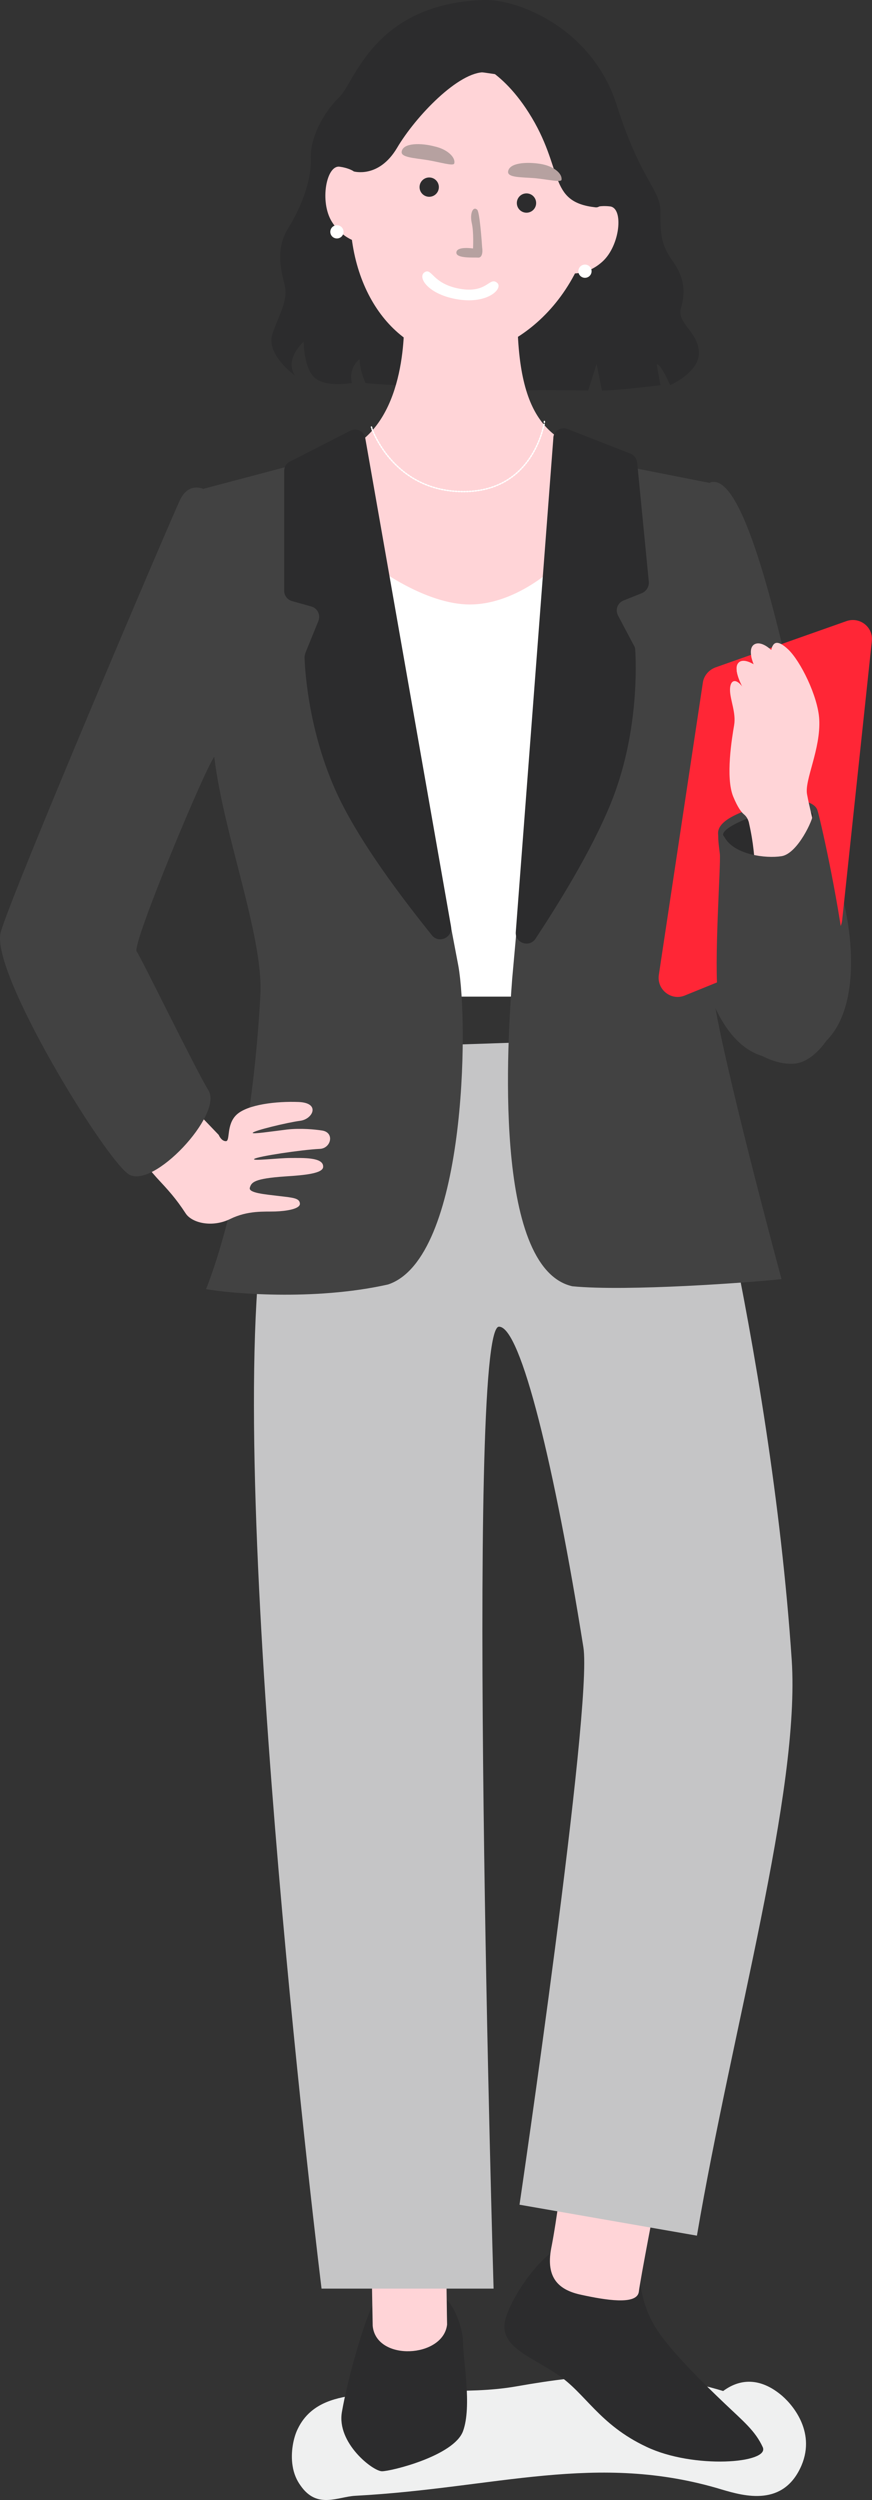
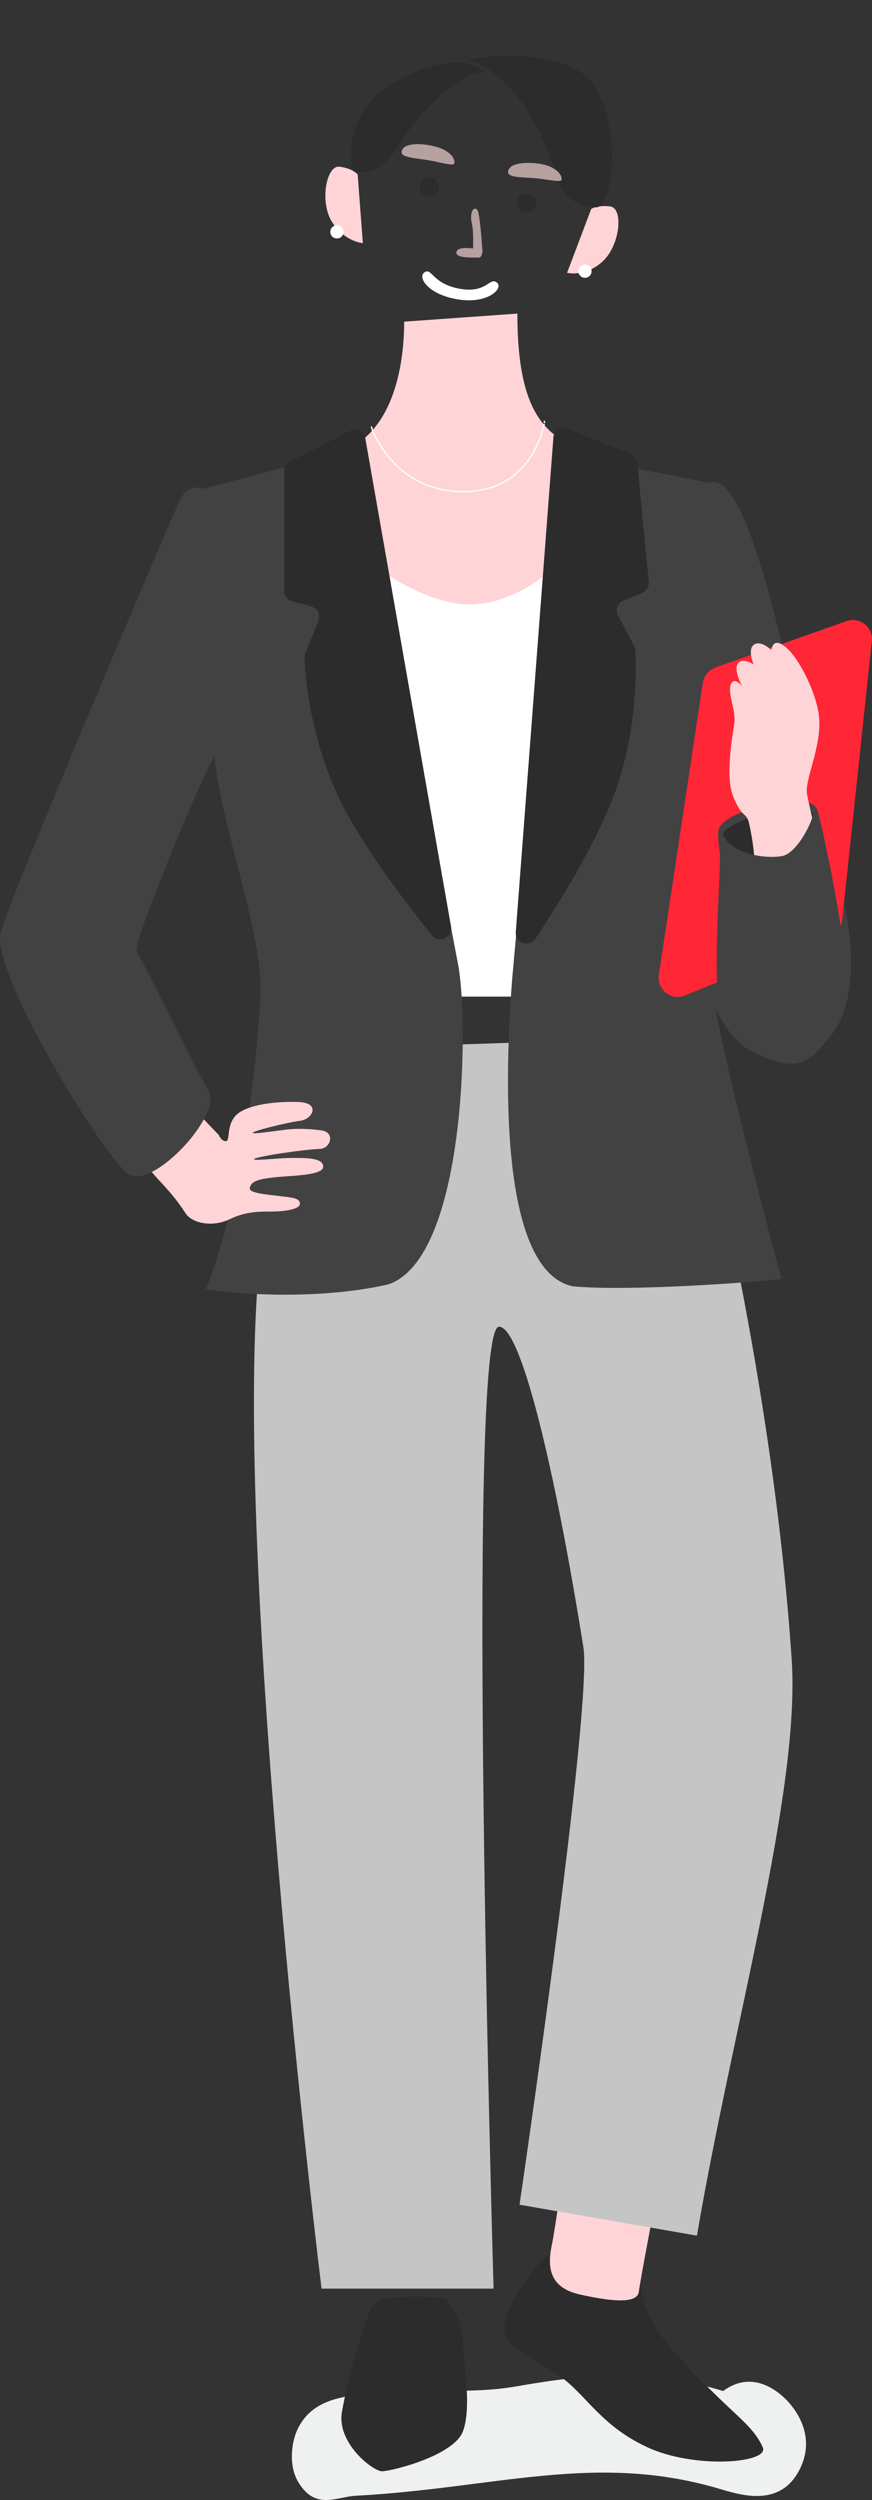
<svg xmlns="http://www.w3.org/2000/svg" xmlns:xlink="http://www.w3.org/1999/xlink" version="1.1" id="Layer_1" x="0px" y="0px" viewBox="0 0 487.6 1397.5" style="enable-background:new 0 0 487.6 1397.5;" xml:space="preserve">
  <rect x="0" y="0" width="487.6" height="1397.5" fill="#333333" stroke="none" />
  <style type="text/css">
	.st0{fill:#EFF0F0;}
	.st1{fill-rule:evenodd;clip-rule:evenodd;fill:#2C2C2D;}
	.st2{fill-rule:evenodd;clip-rule:evenodd;fill:#FFD4D7;}
	.st3{fill-rule:evenodd;clip-rule:evenodd;fill:#C5C5C6;}
	.st4{fill:#424242;}
	.st5{fill:#FFFFFF;}
	.st6{fill:#2C2C2D;}
	.st7{fill:#FFD4D7;}
	.st8{fill-rule:evenodd;clip-rule:evenodd;fill:#B6A1A0;}
	.st9{fill-rule:evenodd;clip-rule:evenodd;fill:#FFFFFF;}
	.st10{fill:#FF2636;}
	.st11{clip-path:url(#SVGID_00000034779891882186014760000000439999165008293250_);fill:#FFD4D7;}
	.st12{clip-path:url(#SVGID_00000085956064682551806120000012195364756346365583_);fill:#FFD4D7;}
	.st13{clip-path:url(#SVGID_00000052784185380285314680000006678512783168467857_);fill:#FFD4D7;}
	.st14{fill:none;stroke:#FFFFFF;stroke-width:0.791;stroke-linecap:round;stroke-miterlimit:10;}
	.st15{fill:none;stroke:#FFFFFF;stroke-width:0.791;stroke-linecap:round;stroke-miterlimit:10;stroke-dasharray:0.788,0.788;}
</style>
  <path class="st0" d="M403.4,1337.3c10.5-8.4,21.9-7.7,32.7,0.9c6.3,4.9,20.3,20.5,12.1,39.9c-10,23.3-31.8,17.3-44.6,13.5  c-70-21.2-126.1-0.7-204.8,3.5c-10,0.5-21.5,7.7-30.8-5.8c-1.9-2.6-3.7-6.3-4.4-11c-1.2-7.5,0.5-15.9,3-20.8  c7.5-15.4,23.3-17.3,33.2-18.9c29.7-4.7,59.8,0.5,89.2-4.7c39.9-7,76.4-10.3,120.3,4.2" />
  <g>
    <g>
      <path class="st1" d="M247.7,1284.5c4.7,0.7,11.2,15.6,11.2,25c0,9.1,5.1,35.7,0,49.5c-5.1,13.8-40.2,22.4-45.3,22.4    s-25.5-15.9-22.4-33.2c3-17.3,11-46.2,17-59.5C211.7,1281.2,247.7,1284.5,247.7,1284.5z" />
-       <path class="st2" d="M249.8,1249.7c-0.5,15.2,0.2,49.7,0.2,49.7c-2.1,18.7-39.7,20.8-41.6,0.7l-0.9-50.4H249.8z" />
      <path class="st1" d="M352.8,1269.1c7.7,1.9,2.6,14.9,14.7,33.4c8.4,12.8,27.3,31.1,37.8,41.1c10.5,10,17,15.2,21.2,24.3    c4.2,9.1-38.8,12.4-65.1-0.2c-26.4-12.4-34.1-30.1-49.7-40.4c-15.4-10.5-34.1-15.9-28.7-32.2s23.3-38.3,30.8-38.1    C321.2,1257.2,352.8,1269.1,352.8,1269.1z" />
      <path class="st2" d="M367.2,1226.8c0,0-9.1,46.9-10,54.4c-1.2,7.5-19.1,4.4-32,1.6c-12.6-2.6-20.1-9.3-17-25.9    c3.3-16.6,6.5-43.7,6.5-43.7L367.2,1226.8z" />
      <path class="st3" d="M382.9,579.6c0,0,47.9,171.9,59.8,348.1c4.9,73.6-33.2,205.7-53,322l-99.2-17.3c0,0,41.1-278.8,35.7-311.7    C310.3,821,291.3,741.4,279,741.6c-18.9,0.5-3,537.7-3,537.7h-96.2c0,0-52.8-428-33.6-584.2c7.7-63.5,17-108.1,17-108.1    L382.9,579.6z" />
    </g>
    <path class="st4" d="M397.1,269.7c28.3-9.6,58.6,190.5,70,219.3c11.4,28.7,20.3,102.3-31.1,102.7s-53-110.9-51.4-132.4   C386.4,437.8,397.1,269.7,397.1,269.7z" />
    <polygon class="st5" points="202.8,256.9 231.1,557.1 307.2,557.1 319.4,261.3 260.8,286.3  " />
-     <path class="st6" d="M270.3,0c19.4-0.7,60.9,15.9,74.5,58.6s24.5,47.2,24.5,59.5s0,18.2,6.8,27.8c6.8,9.3,7.2,17.7,4.7,26.2   c-2.6,8.4,9.3,13.1,10,24.5c0.7,11.4-16.1,18.7-16.1,18.7s-4.9-11.7-7.5-11.7l2.1,11.7c0,0-23.8,3-32.7,3l-3-14.9l-4.7,14.9   c0,0-29.7-0.5-35.5,0c0,0-0.5-8.6-2.8-12.6l-5.4,12.6c0,0-72.6-3-80.8-4.2c0,0-3.3-7-3.3-13.3c0,0-6.3,4.2-4.4,13.3   c0,0-14.7,2.6-20.8-3c-6.1-5.6-6.1-20.1-6.1-20.1s-11,9.6-4.9,18.9c0,0-16.3-11.7-12.6-23.1c3.7-11.2,9.1-18.7,6.8-27.8   s-4.9-20.3,2.1-31.5c7-11.2,13.1-26.6,12.6-38.8c-0.5-12.1,7.5-26.4,16.3-34.8C198.4,45.6,209.4,2.1,270.3,0z" />
    <path class="st7" d="M226,179.8c0,16.1-2.6,68.4-44.1,75.2c-41.6,6.8,33.6,82.9,80.8,82.9s95.3-69.8,72.4-81.3   c-22.9-11.4-45.8-14.5-45.8-81.3L226,179.8z" />
-     <path class="st7" d="M250.5,199.2c23.6,3.5,73.6-19.1,83.1-85c9.6-65.8-38.3-70-62.6-73.6s-65.8,2.8-73.8,58.4   C189.1,154.1,215.9,194.1,250.5,199.2z" />
    <g>
      <path class="st7" d="M330.6,116.8c0,0,3.3-2.3,10.7-1.4c7.5,1.2,5.4,21.9-4.4,30.8c-9.8,8.9-19.8,6.3-19.8,6.3L330.6,116.8z" />
      <path class="st7" d="M200,97.6c0,0-2.3-3.3-10-4.4c-7.5-1.2-11.4,19.6-4.4,30.8c7,11.2,17.3,11.9,17.3,11.9L200,97.6z" />
    </g>
    <path class="st6" d="M260.8,33.2c0,0,17.7,2.8,34.8,29.7c20.1,31.5,10.3,50,37.4,53c10.5,1.2,14.9-51.4-3.5-71.4   C311,24.3,260.8,33.2,260.8,33.2z" />
    <path class="st8" d="M224.6,84.8c0.7-5.1,11-4.9,18.2-3c7.5,1.6,12.1,6.3,11.2,9.6c-0.5,1.6-7.7-0.7-14.9-1.9   C231.6,88.3,224.1,88,224.6,84.8L224.6,84.8z" />
    <path class="st8" d="M284.1,96c0.5-5.1,10.5-5.6,18-4.4s12.4,5.4,11.9,8.9c-0.2,1.6-7.7-0.2-14.9-0.9C291.3,99,283.9,99.3,284.1,96   L284.1,96z" />
    <path class="st8" d="M266.8,117.2c-2.3-2.1-4.2,2.1-3,7.5c1.2,5.1,0.7,14.2,0.7,14.2s-8.9-1.4-9.3,2.1c-0.5,3.7,10.3,2.8,12.1,3   c2.1,0.2,2.8-2.6,2.3-5.8C269.4,135,268.2,118.2,266.8,117.2L266.8,117.2z" />
    <path class="st4" d="M286.4,547.1l26.4-293.7l89.9,17.7c0,0,6.8,92.9,8.2,138c1.4,45.1-16.6,110-12.4,144.5   C402.7,588.2,437,715,437,715c-17,1.9-86.6,7-117,4l0,0C275.2,708.7,283.9,580.3,286.4,547.1z" />
    <path class="st6" d="M317.3,239.8l35.3,13.8c2.1,0.9,3.5,2.8,3.7,5.1l6.5,66.5c0.2,2.6-1.2,5.1-3.7,6.3l-10.5,4.2   c-3.3,1.4-4.7,5.1-3,8.4l8.9,16.8c0.5,0.7,0.7,1.6,0.7,2.3c0.5,7.7,2.1,47.4-13.8,86.2c-11,26.9-29.7,56.7-42,75.4   c-3.5,5.1-11.4,2.3-11-3.7l21-276C309.3,241,313.5,238.4,317.3,239.8z" />
    <path class="st9" d="M257,161.4c15.6,2.8,16.6-7,21-3.3c3.5,3-4.9,11.9-21.7,9.3s-23.1-12.4-18.9-15.2   C241.6,149.5,241.6,158.6,257,161.4z" />
    <circle class="st1" cx="294.4" cy="113.5" r="5.4" />
    <path class="st10" d="M470.9,514.6l16.6-156.2c0.9-7.9-6.8-13.8-14.2-11.2l-73.3,25.9c-3.7,1.4-6.5,4.7-7,8.6L368.4,545   c-1.2,8.2,7,14.7,14.7,11.4l81-32.9C467.9,521.9,470.4,518.6,470.9,514.6z" />
    <circle class="st1" cx="240" cy="104.6" r="5.4" />
    <path class="st6" d="M271.3,40.4c-14.7-0.7-39,24.8-49.3,42.3c-10.3,17.3-24.3,13.1-24.3,13.1s-10-31.3,24.5-50.7   S271.3,40.4,271.3,40.4z" />
    <path class="st6" d="M457.1,453.2c-1.6-7-18.4-6.8-31.3-2.8c-12.8,4-24.8,8.6-24.1,16.6c0.5,7.9,14.9,18.4,31.3,16.1   C449.4,480.8,460.4,467.7,457.1,453.2z" />
    <g>
      <g>
        <path id="SVGID_1_" class="st4" d="M256.3,539.9l-55.1-289.8l-87.3,23.1c0,0,1.9,96.4,5.1,141.3c3,44.8,28.5,106.9,26.6,141.7     c-5.8,106.9-30.4,164.4-30.4,164.4c12.6,2.3,60,6.8,101.8-2.6C260.5,703.5,262.2,572.8,256.3,539.9z" />
      </g>
    </g>
    <path class="st4" d="M454.6,455.6c0.5-2.8-10.5-5.4-26.4-1.4c-11,2.8-25,9.1-23.8,12.8c1.2,4-2.3,3.5-2.8-0.2   c-0.5-3.7,0.9-10.3,25.7-16.8c24.8-6.5,29.2,0.9,29.7,3C457.6,455.3,454.6,455.6,454.6,455.6z" />
    <g>
      <g>
        <path id="SVGID_00000061473198918784608130000015139378026692696492_" class="st7" d="M451.3,444.1c-1.6-7.9,7.7-25.2,6.8-42     c-0.7-12.8-10.5-32.7-17.5-39.2c-5.8-5.4-8.4-4.2-9.3,0.5c0,0-5.8-5.8-9.8-3c-3.7,2.8,0,11,0,11s-6.3-4.2-8.9-0.5     c-2.6,3.7,2.6,13.1,2.6,13.1c-3.7-5.1-7-4-7,1.6c0,5.6,3.5,12.8,2.3,19.8c-1.2,7-4.9,29.2-0.5,39.9c2.6,6.3,4.7,8.9,6.1,10     c1.4,1.2,2.1,2.6,2.6,4.2c0.7,3.3,2.1,9.1,3,18.7c1.2,11,37.1,4.9,35-8.4C454.3,456.5,452.7,451.8,451.3,444.1z" />
      </g>
      <g>
        <defs>
          <path id="SVGID_00000041289405192909009870000002301796989162627739_" d="M451.3,444.1c-1.6-7.9,7.7-25.2,6.8-42      c-0.7-12.8-10.5-32.7-17.5-39.2c-5.8-5.4-8.4-4.2-9.3,0.5c0,0-5.8-5.8-9.8-3c-3.7,2.8,0,11,0,11s-6.3-4.2-8.9-0.5      c-2.6,3.7,2.6,13.1,2.6,13.1c-3.7-5.1-7-4-7,1.6c0,5.6,3.5,12.8,2.3,19.8c-1.2,7-4.9,29.2-0.5,39.9c2.6,6.3,4.7,8.9,6.1,10      c1.4,1.2,2.1,2.6,2.6,4.2c0.7,3.3,2.1,9.1,3,18.7c1.2,11,37.1,4.9,35-8.4C454.3,456.5,452.7,451.8,451.3,444.1z" />
        </defs>
        <clipPath id="SVGID_00000047780330497647159760000009937146493701368245_">
          <use xlink:href="#SVGID_00000041289405192909009870000002301796989162627739_" style="overflow:visible;" />
        </clipPath>
        <path style="clip-path:url(#SVGID_00000047780330497647159760000009937146493701368245_);fill:#FFD4D7;" d="M430.7,363.3     c0,0,12.1,15.9,15.2,27.3c2.3,8.9,2.6,14.5,2.6,14.5s3-4-0.9-16.3c-4-12.4-16.1-28.3-16.1-28.3S431,362.4,430.7,363.3z" />
      </g>
      <g>
        <defs>
          <path id="SVGID_00000028318264578041136420000001036567024503875494_" d="M451.3,444.1c-1.6-7.9,7.7-25.2,6.8-42      c-0.7-12.8-10.5-32.7-17.5-39.2c-5.8-5.4-8.4-4.2-9.3,0.5c0,0-5.8-5.8-9.8-3c-3.7,2.8,0,11,0,11s-6.3-4.2-8.9-0.5      c-2.6,3.7,2.6,13.1,2.6,13.1c-3.7-5.1-7-4-7,1.6c0,5.6,3.5,12.8,2.3,19.8c-1.2,7-4.9,29.2-0.5,39.9c2.6,6.3,4.7,8.9,6.1,10      c1.4,1.2,2.1,2.6,2.6,4.2c0.7,3.3,2.1,9.1,3,18.7c1.2,11,37.1,4.9,35-8.4C454.3,456.5,452.7,451.8,451.3,444.1z" />
        </defs>
        <clipPath id="SVGID_00000115503174945095647010000002318786802765490620_">
          <use xlink:href="#SVGID_00000028318264578041136420000001036567024503875494_" style="overflow:visible;" />
        </clipPath>
        <path style="clip-path:url(#SVGID_00000115503174945095647010000002318786802765490620_);fill:#FFD4D7;" d="M414.9,383.9     c0,0,5.6,11.7,5.1,18.4s-1.4,11.4-1.4,11.4s5.6-7.9,3.3-17c-2.3-8.9-10.3-22.6-10.3-22.6v4.2L414.9,383.9z" />
      </g>
      <g>
        <defs>
          <path id="SVGID_00000132792318901692894820000003165653153920639367_" d="M451.3,444.1c-1.6-7.9,7.7-25.2,6.8-42      c-0.7-12.8-10.5-32.7-17.5-39.2c-5.8-5.4-8.4-4.2-9.3,0.5c0,0-5.8-5.8-9.8-3c-3.7,2.8,0,11,0,11s-6.3-4.2-8.9-0.5      c-2.6,3.7,2.6,13.1,2.6,13.1c-3.7-5.1-7-4-7,1.6c0,5.6,3.5,12.8,2.3,19.8c-1.2,7-4.9,29.2-0.5,39.9c2.6,6.3,4.7,8.9,6.1,10      c1.4,1.2,2.1,2.6,2.6,4.2c0.7,3.3,2.1,9.1,3,18.7c1.2,11,37.1,4.9,35-8.4C454.3,456.5,452.7,451.8,451.3,444.1z" />
        </defs>
        <clipPath id="SVGID_00000127754038228560809490000016089601068375250313_">
          <use xlink:href="#SVGID_00000132792318901692894820000003165653153920639367_" style="overflow:visible;" />
        </clipPath>
        <path style="clip-path:url(#SVGID_00000127754038228560809490000016089601068375250313_);fill:#FFD4D7;" d="M420.9,371.3     c3,2.8,10.5,17.7,11.9,24.1c1.4,6.3,1.6,13.5,1.6,13.5s2.8-5.1,0.9-14.7c-2.3-12.1-16.8-29.4-16.8-29.4l0.5,3.7L420.9,371.3z" />
      </g>
    </g>
    <path class="st4" d="M444.7,594.5c13.5-1.4,31.5-25.5,27.8-59.5c-4-34.1-14.2-78.7-15.4-82c-1.2-3.3-3,0-2.6,2.3   s-8.4,21.9-17.5,23.3c-9.1,1.4-25.9-0.9-31.5-10s-3.7,2.6-3,8.6c0.7,5.8-3.5,61.2-0.9,81.3C404.1,578.6,427.9,596.4,444.7,594.5z" />
    <path class="st6" d="M195.8,240.8L162.2,258c-2.1,0.9-3.3,3-3.3,5.4v66.8c0,2.8,1.9,5.1,4.4,5.8l10.7,3c3.5,0.9,5.4,4.7,4,8.2   l-7.2,17.7c-0.2,0.7-0.5,1.6-0.5,2.6c0.2,7.7,2.6,47.4,22.2,84.3c13.5,25.7,35,53.5,49,71c4,4.9,11.7,1.2,10.7-4.9l-47.9-272.7   C203.8,241.2,199.6,238.9,195.8,240.8z" />
    <path class="st7" d="M122.3,634.4c0,0,1.4,3.5,4,3.5c2.6,0,0-9.3,6.1-14.9c6.1-5.6,22.2-7.5,34.6-7c12.4,0.5,7.9,9.6,0.9,10.5   c-7,0.9-26.6,5.6-26.6,6.8c0,0.7,9.6-0.7,19.1-1.9c7.9-0.9,16.1,0,19.4,0.5c7.5,0.9,5.4,10-0.9,10.3c-10.5,0.5-34.8,4.2-36.7,5.6   s13.3-0.5,20.3-0.5c7,0,18.4-0.5,18.2,4.9c0,3.7-10,4.7-21.2,5.4c-17.5,1.2-18.9,3.3-19.8,6.3c-0.9,3,8.6,3.7,16.6,4.7   c7.9,0.9,11.2,1.2,11.4,4.2c0.2,3-7.7,4.2-13.8,4.4s-15.2-0.7-25.2,4.2c-10,4.9-21.2,2.3-24.8-3c-5.6-8.6-9.8-13.1-16.3-20.1   c-6.3-7-10.7-13.5-10.7-13.5l33.9-22.4L122.3,634.4z" />
    <path class="st4" d="M113.9,273.4c0,0-8.2-4.2-13.1,5.8c-4.9,10-94.3,220-100.4,241.9c-6.1,21.9,57.9,126.1,71.4,135.2   s53-33.4,44.8-46.7c-7.9-13.1-37.4-73.8-40.2-77.8c-2.8-4,40.4-107.6,43.9-109.3C123.9,421,113.9,273.4,113.9,273.4z" />
    <circle class="st5" cx="327.1" cy="151.6" r="3.7" />
    <circle class="st5" cx="188.4" cy="129.6" r="3.7" />
    <g>
      <g>
        <path class="st14" d="M207.7,238.7c0,0,0,0.2,0.2,0.5" />
        <path class="st15" d="M208,239.8c2.3,6.1,15.6,35,51.1,35c36.7,0,44.1-32.7,45.3-38.3" />
        <path class="st14" d="M304.4,236.1c0-0.2,0-0.5,0-0.5" />
      </g>
    </g>
  </g>
</svg>